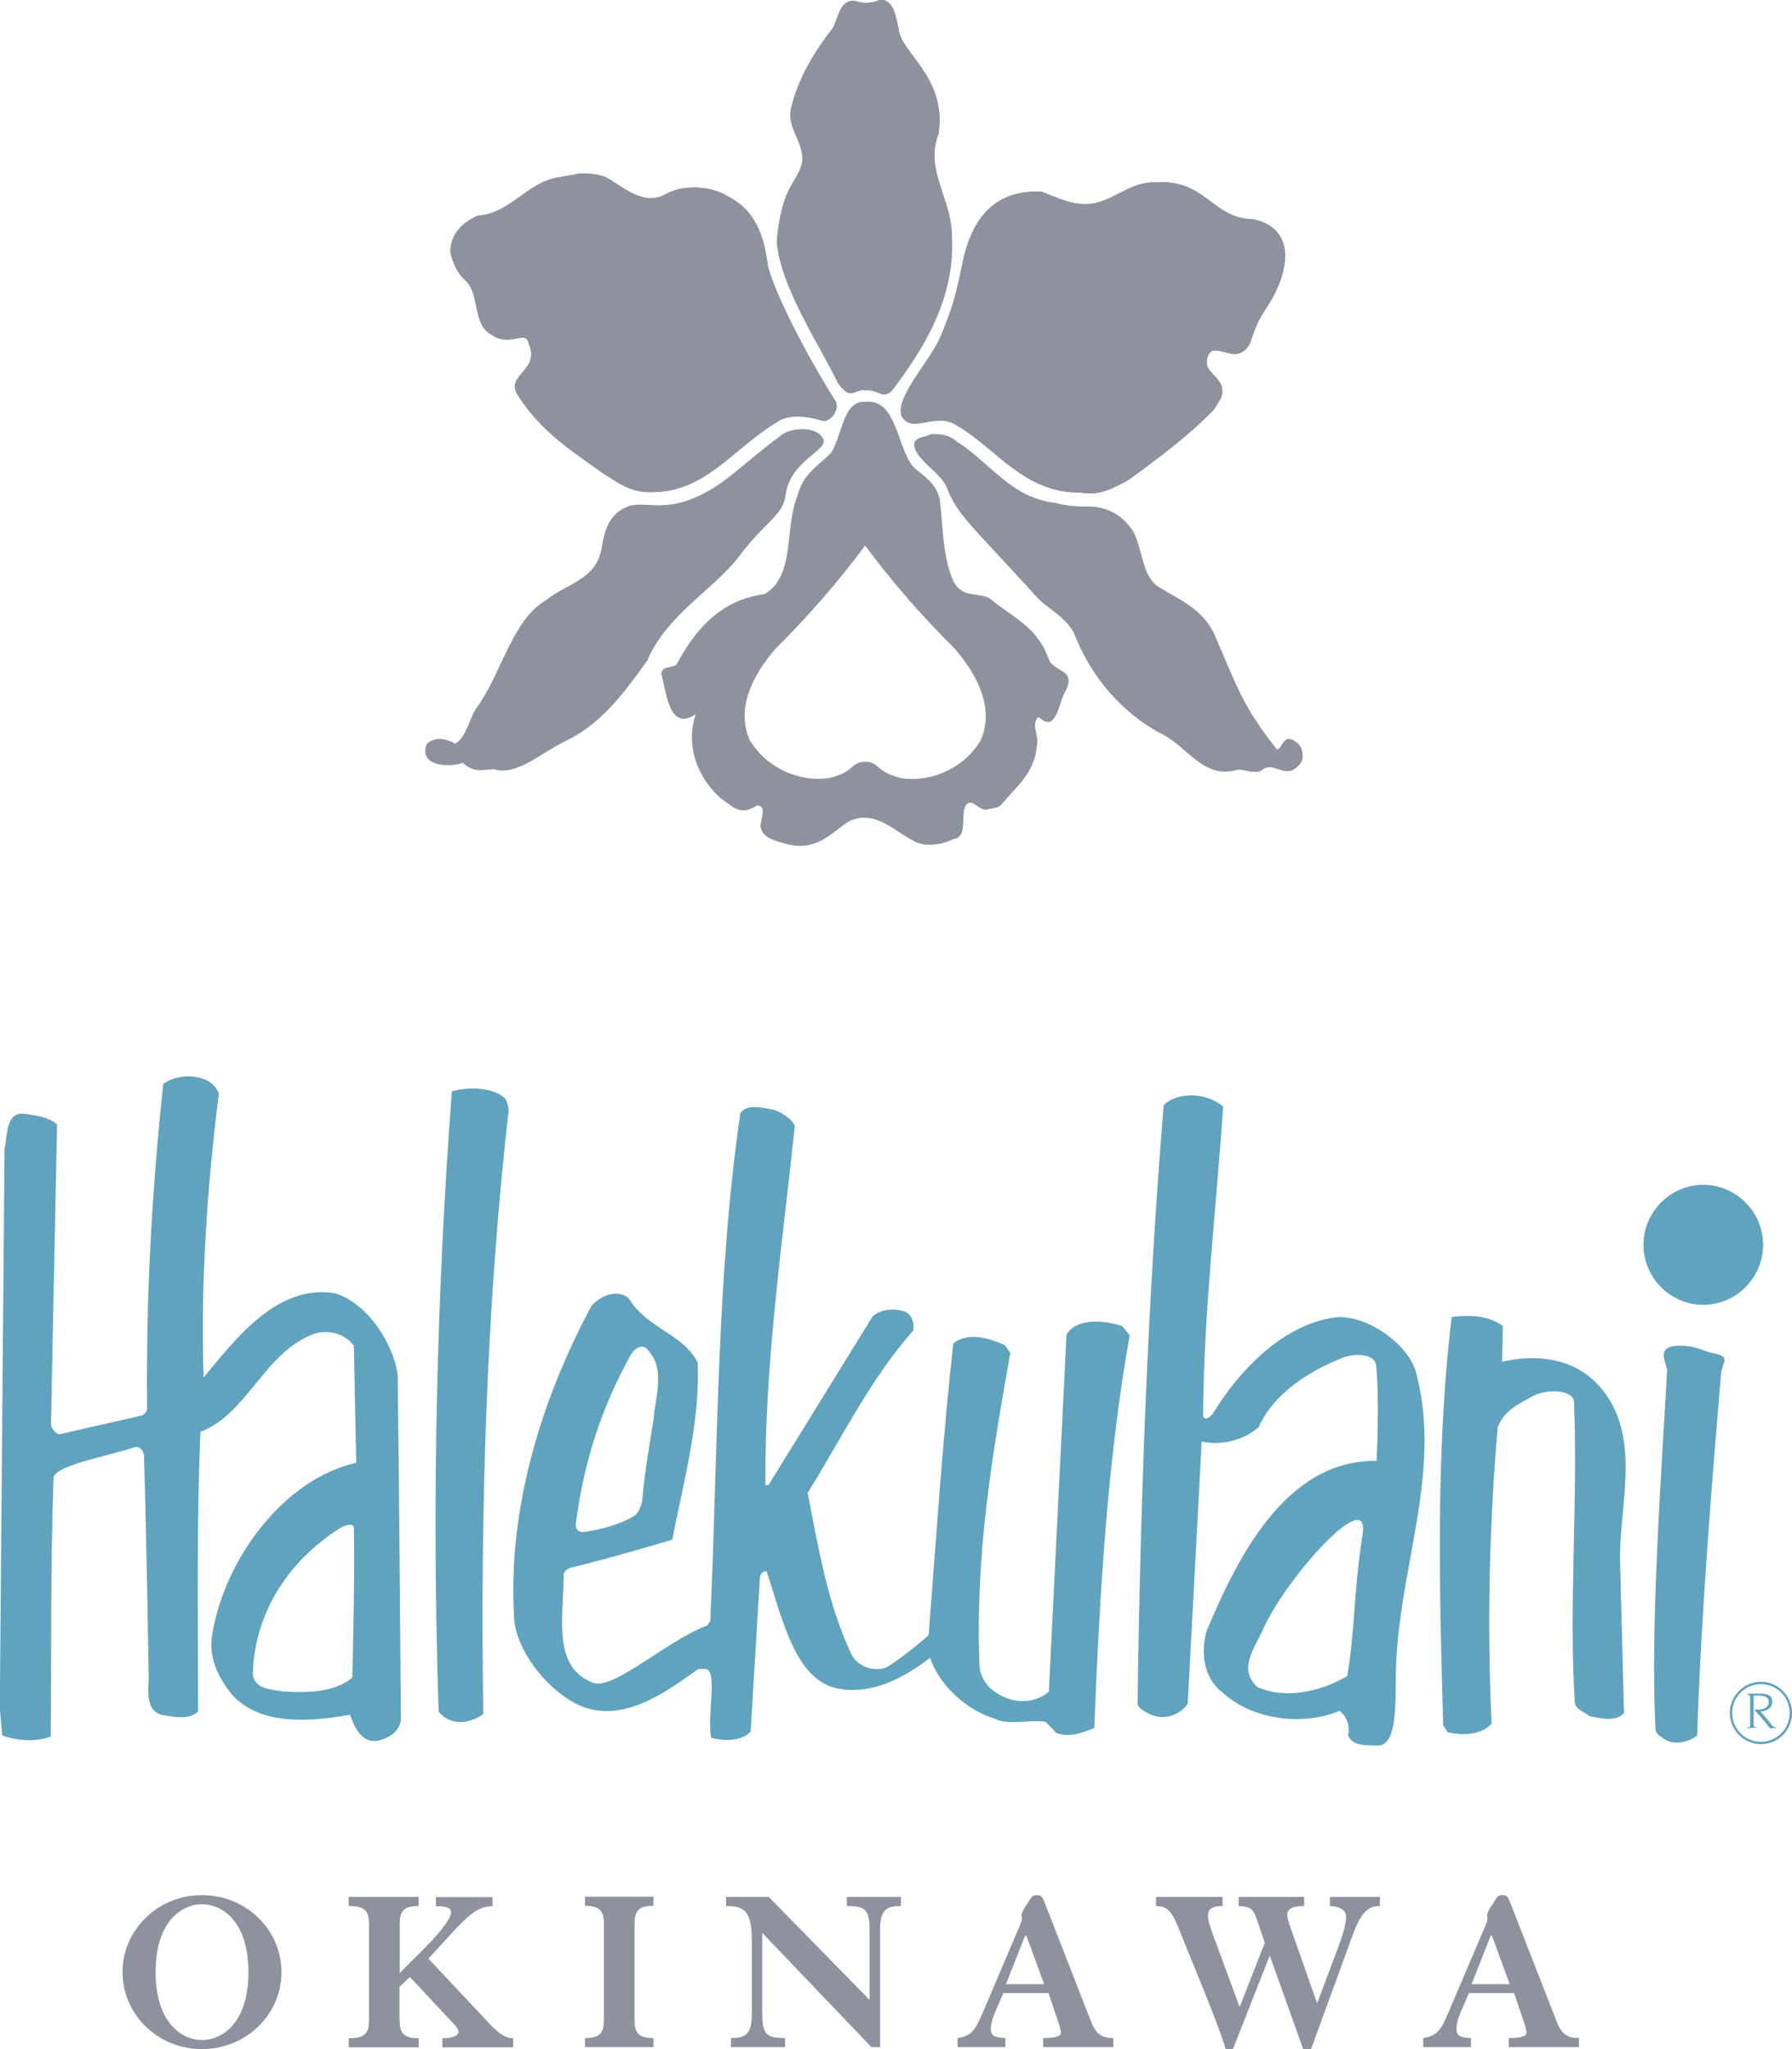
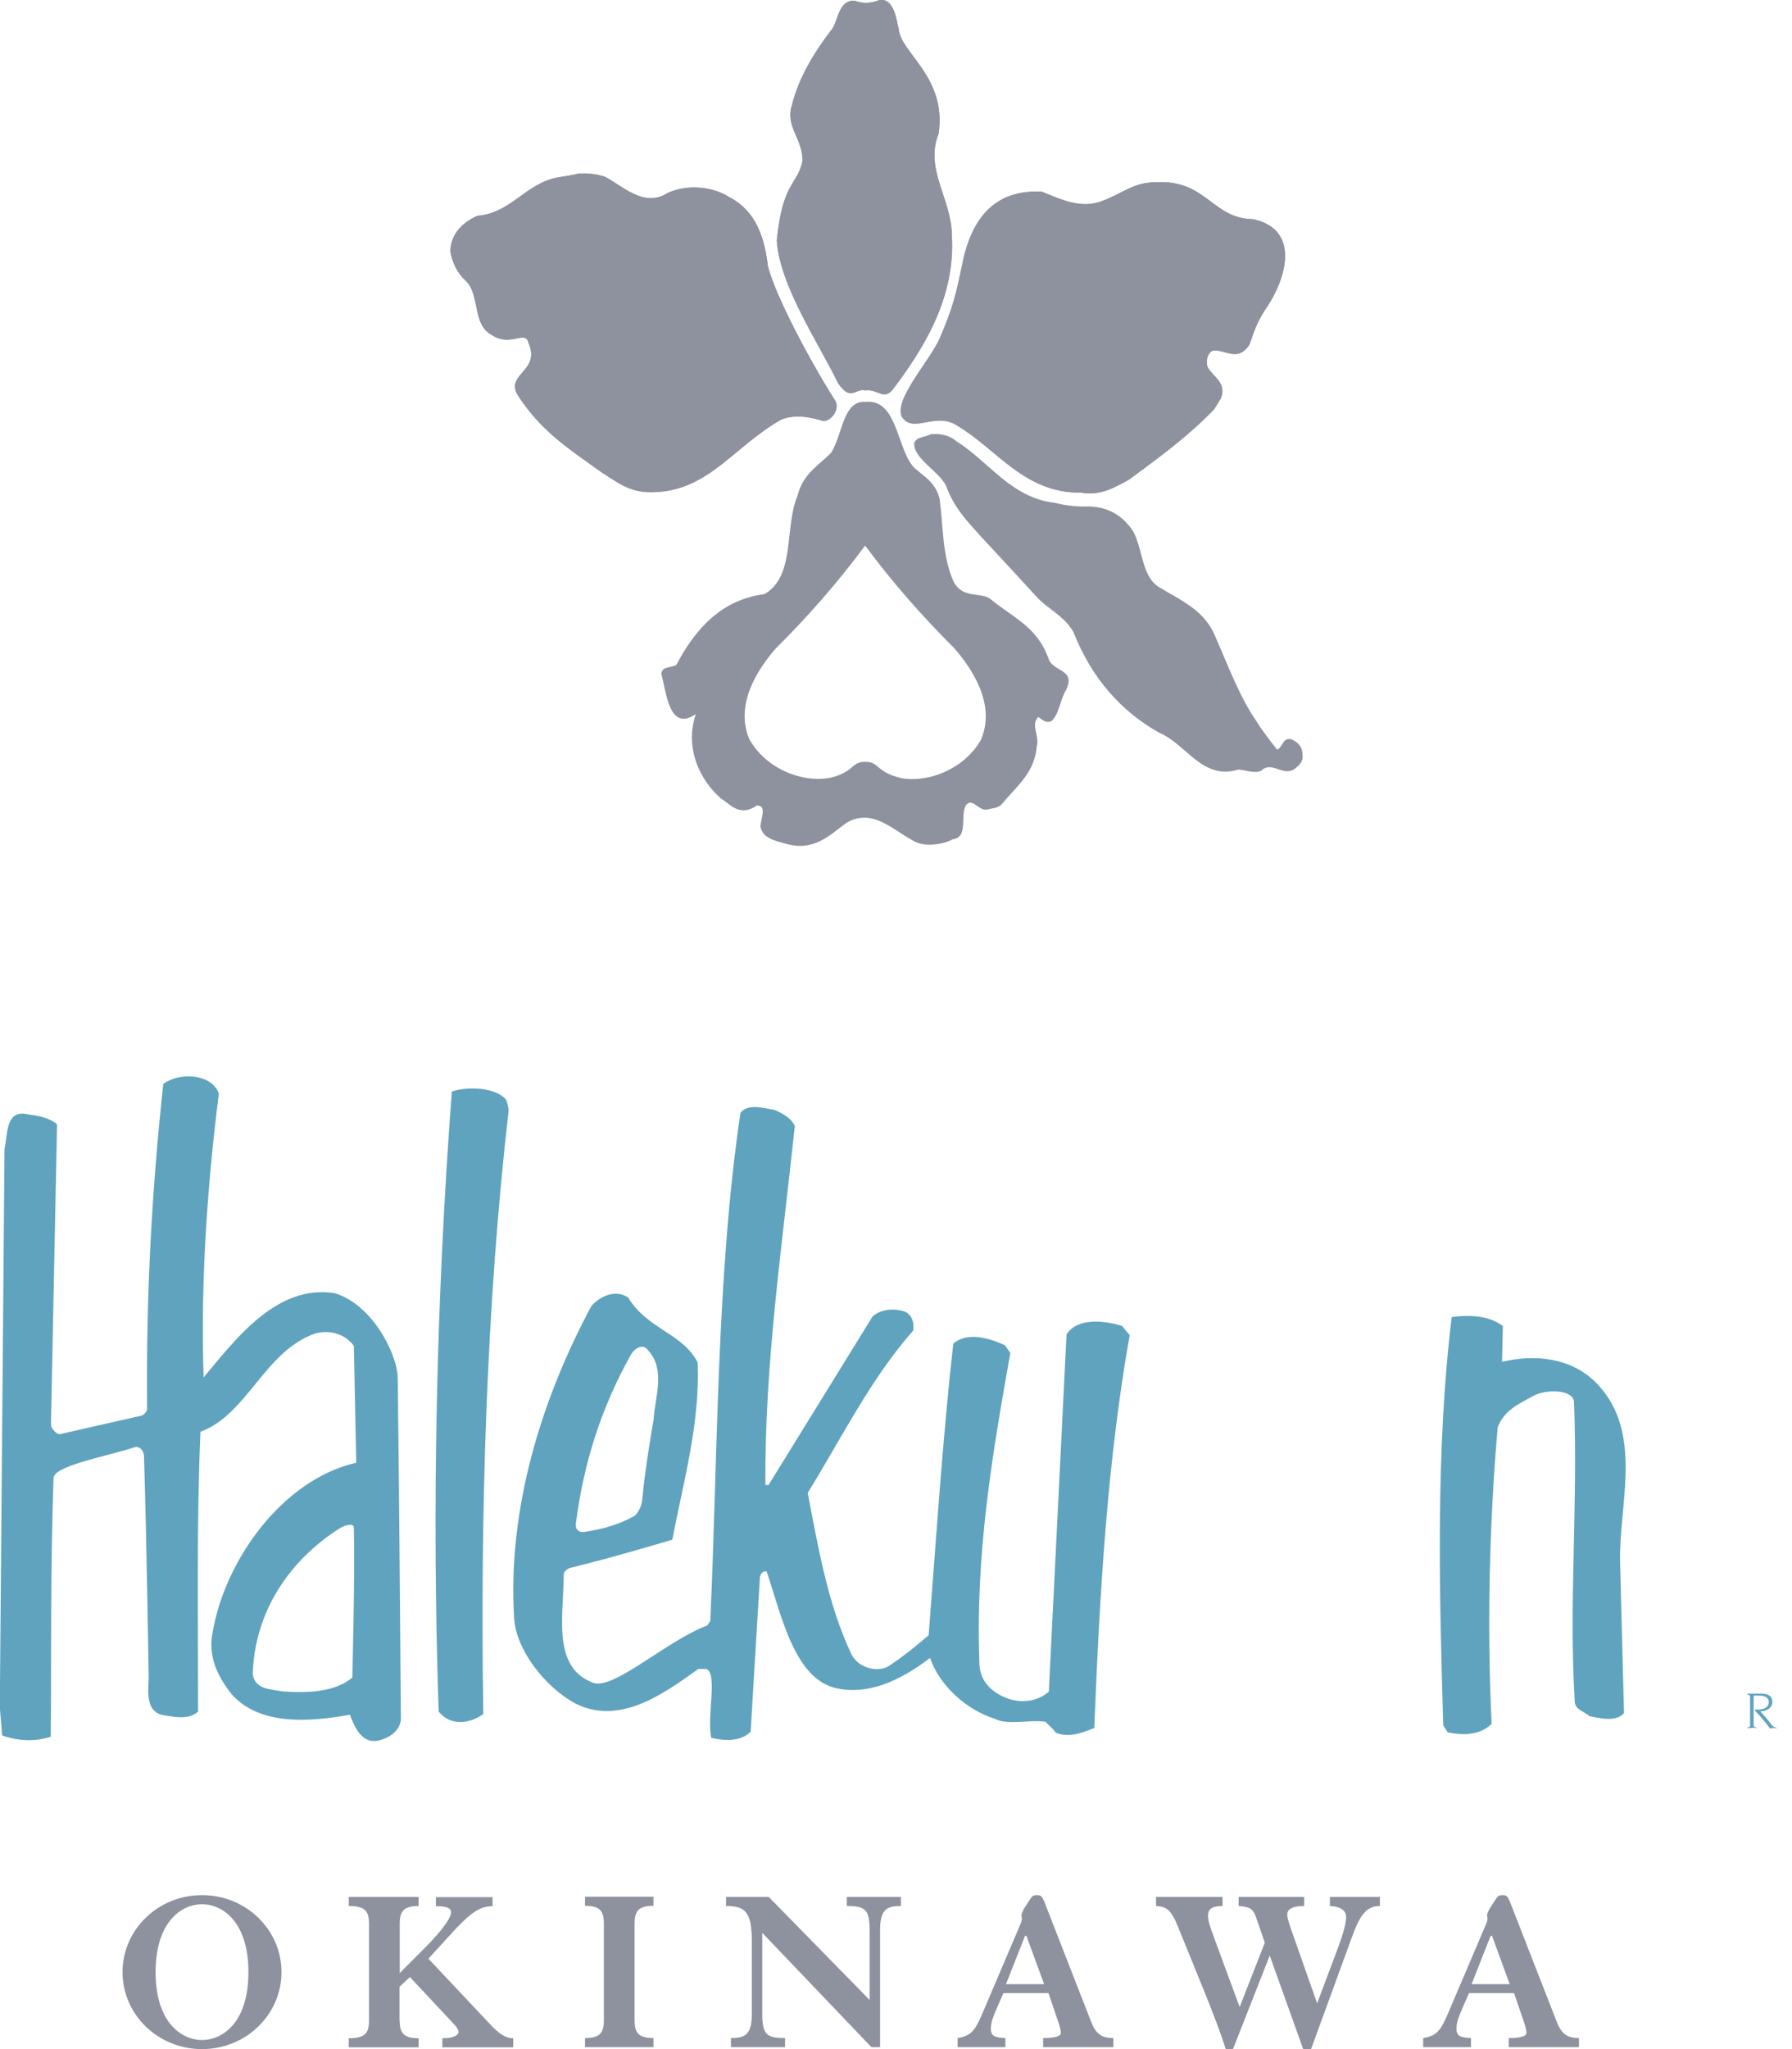
<svg xmlns="http://www.w3.org/2000/svg" width="91" height="104" viewBox="0 0 91 104" fill="none">
  <g clip-path="url(#clip0_1_222)">
    <path fill-rule="evenodd" clip-rule="evenodd" d="M88.882 87.522C88.882 87.662 88.802 87.672 88.733 87.672V87.712C88.822 87.712 88.922 87.692 89.002 87.692C89.062 87.692 89.132 87.692 89.202 87.712V87.672C89.122 87.672 89.052 87.652 89.052 87.522V86.059H89.322C89.582 86.059 89.821 86.129 89.821 86.389C89.821 86.68 89.522 86.77 89.272 86.77C89.212 86.77 89.172 86.77 89.132 86.77C89.112 86.77 89.112 86.78 89.112 86.8C89.112 86.82 89.142 86.85 89.272 86.981C89.462 87.191 89.761 87.552 89.881 87.722C89.931 87.722 89.991 87.702 90.051 87.702C90.111 87.702 90.161 87.702 90.211 87.722V87.682C90.141 87.682 90.051 87.652 89.971 87.552C89.791 87.301 89.591 87.081 89.392 86.86C89.681 86.86 90.001 86.7 90.001 86.379C90.001 86.079 89.781 85.959 89.442 85.959H88.722V85.999C88.792 85.999 88.872 86.019 88.872 86.149V87.522H88.882Z" fill="#5FA3BF" />
-     <path d="M89.422 85.358C90.291 85.358 91 86.069 91 86.941C91 87.812 90.291 88.523 89.422 88.523C88.553 88.523 87.843 87.812 87.843 86.941C87.843 86.069 88.553 85.358 89.422 85.358ZM89.422 85.478C88.613 85.478 87.963 86.129 87.963 86.941C87.963 87.752 88.613 88.403 89.422 88.403C90.231 88.403 90.88 87.752 90.88 86.941C90.88 86.129 90.231 85.478 89.422 85.478Z" fill="#5FA3BF" />
    <path fill-rule="evenodd" clip-rule="evenodd" d="M25.672 55.787C25.772 55.907 25.832 56.337 25.832 56.337C24.693 66.225 24.383 76.903 24.543 86.991C24.034 87.381 22.975 87.722 22.276 86.87C21.926 76.512 22.156 65.914 22.945 55.396C23.804 55.125 25.132 55.196 25.682 55.787H25.672Z" fill="#5FA3BF" />
    <path fill-rule="evenodd" clip-rule="evenodd" d="M76.316 67.317L76.276 69.12C77.884 68.729 79.822 68.869 81.131 70.262C83.478 72.756 82.19 76.422 82.27 79.287L82.469 86.941C82.08 87.411 81.261 87.211 80.711 87.101C80.442 86.86 80.042 86.79 79.972 86.43C79.662 81.441 80.132 76.422 79.932 71.163C79.912 70.532 78.544 70.472 77.854 70.853C76.995 71.323 76.406 71.594 76.056 72.425C75.627 77.334 75.507 82.593 75.747 87.491C75.157 88.082 74.258 88.082 73.519 87.922L73.289 87.572C73.09 80.78 72.9 73.597 73.719 66.846C74.618 66.725 75.637 66.766 76.336 67.317H76.316Z" fill="#5FA3BF" />
-     <path fill-rule="evenodd" clip-rule="evenodd" d="M87.004 68.679C87.943 68.879 87.454 69.07 87.394 69.761C87.044 73.898 86.375 81.832 86.185 88.093C85.756 88.403 85.027 88.623 84.497 88.253C84.297 88.112 84.068 87.982 84.068 87.742C83.798 82.463 84.377 74.649 84.657 69.57C84.677 69.22 83.968 68.298 85.306 68.298C86.125 68.298 86.615 68.609 87.004 68.689V68.679Z" fill="#5FA3BF" />
-     <path fill-rule="evenodd" clip-rule="evenodd" d="M83.458 63.179C83.458 61.507 84.827 60.134 86.495 60.134C88.163 60.134 89.532 61.507 89.532 63.179C89.532 64.852 88.163 66.225 86.495 66.225C84.827 66.225 83.458 64.852 83.458 63.179Z" fill="#5FA3BF" />
    <path fill-rule="evenodd" clip-rule="evenodd" d="M17.89 85.147C17.89 85.147 18.03 80.028 17.97 77.534C17.97 77.284 17.521 77.414 17.301 77.534C14.604 79.237 12.916 81.892 12.836 84.987C12.956 85.768 13.775 85.728 14.364 85.849C15.653 85.929 16.991 85.889 17.89 85.147ZM11.118 55.466C10.528 60.134 10.179 65.043 10.339 69.911C11.947 67.988 14.055 65.163 16.991 65.634C18.869 66.184 20.178 68.679 20.198 69.951C20.278 76.292 20.358 87.301 20.358 87.301C20.278 87.812 19.888 88.123 19.419 88.283C18.44 88.633 18.05 87.772 17.77 87.031C15.773 87.381 13.195 87.622 11.747 85.969C11.038 85.067 10.538 84.046 10.808 82.793C11.437 79.187 14.334 75.1 18.09 74.239L17.97 68.308C17.501 67.677 16.722 67.487 16.012 67.677C13.425 68.579 12.566 71.794 10.179 72.666C9.979 77.334 10.059 82.122 10.059 86.87C9.549 87.341 8.73 87.111 8.181 87.031C7.442 86.8 7.512 85.929 7.552 85.228C7.552 85.228 7.452 78.296 7.312 73.888C7.312 73.688 7.112 73.357 6.822 73.457C5.394 73.928 2.657 74.399 2.717 75.05C2.557 79.758 2.617 83.625 2.577 88.143C1.798 88.413 0.899 88.363 0.11 88.082L-0.01 86.65L0.23 58.311C0.39 57.64 0.27 56.307 1.368 56.548C1.918 56.628 2.467 56.708 2.897 57.059L2.587 72.325C2.627 72.525 2.827 72.756 3.017 72.796C3.017 72.796 5.504 72.225 7.162 71.854C7.302 71.834 7.472 71.634 7.472 71.504C7.412 65.754 7.712 60.395 8.291 55.015C9.07 54.424 10.718 54.464 11.108 55.486L11.118 55.466Z" fill="#5FA3BF" />
    <path fill-rule="evenodd" clip-rule="evenodd" d="M33.194 71.965C33.293 70.843 33.783 69.49 32.924 68.549C32.654 68.158 32.255 68.428 32.065 68.709C30.556 71.394 29.657 74.168 29.248 77.284C29.188 77.715 29.488 77.775 29.657 77.755C30.616 77.614 31.475 77.364 32.225 76.933C32.324 76.873 32.574 76.543 32.614 76.112C32.754 74.499 33.203 71.975 33.203 71.975L33.194 71.965ZM40.356 57.199C39.726 63.199 38.827 69.17 38.867 75.371H39.027L44.311 66.816C44.741 66.425 45.45 66.385 45.989 66.585C46.339 66.786 46.419 67.136 46.379 67.527C44.191 70.001 42.743 72.986 41.015 75.771C41.564 78.596 42.034 81.421 43.242 83.975C43.632 84.717 44.631 84.877 45.12 84.566C46.019 83.995 47.158 82.994 47.158 82.994C47.548 77.965 47.867 73.067 48.407 68.198C49.116 67.567 50.285 67.928 51.034 68.278L51.304 68.669C50.405 73.768 49.526 78.756 49.735 84.446C49.755 85.207 50.205 85.758 50.914 86.099C51.773 86.51 52.672 86.37 53.261 85.859L54.16 67.727C54.71 66.866 56.078 67.016 56.977 67.296L57.367 67.767C56.228 74.168 55.839 80.92 55.569 87.702C54.98 87.942 54.28 88.213 53.611 87.942C53.431 87.672 53.391 87.722 53.102 87.391C52.362 87.251 51.164 87.592 50.514 87.231C49.106 86.8 47.718 85.568 47.228 84.146C45.94 85.127 44.291 86.049 42.533 85.698C40.376 85.268 39.716 82.122 38.937 79.768C38.737 79.688 38.588 79.928 38.588 80.079L38.118 87.892C37.609 88.403 36.789 88.363 36.12 88.203C35.88 87.101 36.47 84.867 35.851 84.707H35.461C33.663 85.999 31.465 87.572 29.238 86.47C27.63 85.608 26.201 83.685 26.111 82.152C25.762 76.623 27.48 71.043 30.027 66.295C30.497 65.744 31.316 65.433 31.905 65.864C32.884 67.477 34.682 67.667 35.431 69.16C35.551 72.265 34.692 75.24 34.142 78.145C34.142 78.145 30.856 79.127 29.018 79.558C28.878 79.578 28.628 79.738 28.628 79.908C28.608 82.102 28.039 84.617 30.117 85.408C31.156 85.799 33.873 83.254 35.91 82.503L36.07 82.272C36.46 73.638 36.38 64.772 37.599 56.488C37.988 55.977 38.807 56.257 39.317 56.328C39.706 56.488 40.216 56.758 40.376 57.189L40.356 57.199Z" fill="#5FA3BF" />
-     <path fill-rule="evenodd" clip-rule="evenodd" d="M69.194 77.865C69.584 75.35 65.338 80.028 64.15 82.673C63.7 83.675 62.861 84.677 63.84 85.618C65.328 86.289 67.126 85.819 68.415 85.067C68.844 82.433 68.704 81.1 69.194 77.865ZM61.562 71.794C62.931 69.52 65.278 67.086 67.985 66.846C69.673 66.846 71.541 68.338 71.901 69.63C73.29 74.749 70.942 79.758 70.882 85.017C70.862 86.389 70.962 88.643 69.943 88.593C69.334 88.573 68.695 88.633 68.455 88.082C68.575 87.572 68.375 87.101 68.025 86.83C66.187 87.612 63.64 87.301 62.112 85.929C61.133 85.187 60.973 83.965 61.253 82.823C62.741 79.287 65.208 74.068 69.903 74.148C69.903 74.148 70.063 71.103 69.883 69.32C69.823 68.649 68.654 68.689 68.145 68.929C66.537 69.56 64.699 70.692 63.92 72.425C63.141 73.127 62.002 73.367 61.023 73.167L60.314 86.47C59.924 87.061 59.055 87.351 58.356 86.981C58.076 86.84 57.767 86.69 57.767 86.43C57.906 76.322 58.276 66.024 59.095 56.087C59.874 55.346 61.363 55.496 62.112 56.167C61.762 61.386 61.133 66.565 61.093 71.744C61.073 72.195 61.462 71.924 61.562 71.784V71.794Z" fill="#5FA3BF" />
    <path fill-rule="evenodd" clip-rule="evenodd" d="M53.212 33.338C53.142 33.167 53.072 33.007 52.992 32.857C52.362 31.685 51.274 31.214 50.335 30.433C49.805 29.992 48.886 30.453 48.407 29.481C47.857 28.239 47.897 26.736 47.718 25.334C47.538 24.552 46.978 24.202 46.479 23.791C45.54 22.94 45.62 20.225 43.952 20.395C42.803 20.305 42.783 22.088 42.204 22.98C41.584 23.621 40.775 24.042 40.505 25.143C39.816 26.756 40.416 29.221 38.827 30.152C37.029 30.383 35.811 31.414 34.872 32.847C34.682 33.137 34.512 33.438 34.342 33.748C34.093 33.909 33.603 33.798 33.583 34.209C33.833 35.041 33.953 37.194 35.331 36.243C35.121 36.884 35.091 37.495 35.191 38.056C35.371 39.108 35.98 39.989 36.64 40.55C37.079 40.801 37.539 41.492 38.438 40.881C38.957 40.881 38.638 41.512 38.618 41.953C38.718 42.524 39.327 42.664 39.836 42.804C41.355 43.265 42.134 42.363 43.013 41.742C44.341 41.001 45.38 42.163 46.369 42.664C46.898 43.014 47.887 42.874 48.387 42.594C49.196 42.504 48.736 41.372 49.056 40.861C49.376 40.47 49.675 41.141 50.095 41.091C50.395 41.021 50.694 41.021 50.874 40.811C51.533 39.999 52.462 39.308 52.632 38.046C52.632 37.986 52.642 37.926 52.652 37.865C52.792 37.355 52.333 36.784 52.722 36.393C52.932 36.513 53.042 36.694 53.361 36.623C53.801 36.273 53.821 35.511 54.141 35.011C54.67 33.899 53.361 34.139 53.221 33.328L53.212 33.338ZM45.72 39.478C44.481 39.188 44.651 38.657 43.942 38.667C43.222 38.647 43.392 39.188 42.154 39.478C40.845 39.709 39.337 39.158 38.428 38.066C38.298 37.906 38.178 37.735 38.068 37.555C37.289 35.782 38.458 33.979 39.407 32.897C39.417 32.887 39.437 32.867 39.447 32.857C41.015 31.304 42.563 29.541 43.932 27.688C45.3 29.541 46.849 31.294 48.417 32.857C48.437 32.877 48.447 32.887 48.467 32.907C49.406 33.989 50.584 35.792 49.805 37.565C49.695 37.745 49.586 37.916 49.446 38.076C48.537 39.168 47.028 39.719 45.72 39.488V39.478Z" fill="#8E919E" />
    <path fill-rule="evenodd" clip-rule="evenodd" d="M42.583 19.474C43.252 20.395 43.392 19.694 43.942 19.814C44.571 19.724 44.861 20.325 45.32 19.794C46.889 17.721 48.537 15.116 48.337 11.931C48.337 10.127 46.938 8.585 47.668 6.782C48.087 3.897 45.73 2.685 45.64 1.473C45.52 1.072 45.43 -0.06 44.691 5.60423e-07C44.201 0.17 43.902 0.21 43.412 0.05C42.653 -0.02 42.583 0.882 42.303 1.412C41.454 2.524 40.575 3.857 40.206 5.379C39.886 6.441 40.765 7.042 40.755 8.174C40.505 9.376 39.736 9.236 39.447 12.211C39.587 14.515 41.634 17.51 42.573 19.484L42.583 19.474Z" fill="#8E919E" />
    <path fill-rule="evenodd" clip-rule="evenodd" d="M45.81 21.167C46.379 22.028 47.508 20.876 48.597 21.597C50.644 22.799 51.993 25.033 54.89 25.003C55.879 25.184 56.638 24.723 57.347 24.332C58.845 23.23 60.344 22.138 61.652 20.776L61.992 20.225C62.312 19.424 61.602 19.143 61.323 18.632C61.213 18.332 61.323 17.921 61.572 17.801C62.162 17.701 62.761 18.332 63.34 17.64C63.57 17.44 63.57 16.689 64.349 15.567C65.328 14.094 66.047 11.62 63.6 11.119C61.562 11.089 61.243 9.116 58.725 9.246C57.577 9.226 56.907 9.867 55.989 10.188C54.88 10.648 53.781 10.067 52.902 9.727C50.025 9.567 49.266 11.8 48.946 13.002C48.527 15.036 48.417 15.507 47.728 17.15C47.208 18.332 45.37 20.265 45.8 21.157L45.81 21.167Z" fill="#8E919E" />
    <path fill-rule="evenodd" clip-rule="evenodd" d="M24.943 16.979C25.882 17.651 26.691 16.729 26.831 17.39C27.46 18.802 25.772 18.943 26.231 19.954C27.41 21.858 28.928 22.809 30.576 23.991C31.375 24.482 32.005 25.053 33.303 24.973C36.01 24.863 37.339 22.599 39.686 21.287C40.465 20.996 41.215 21.197 41.814 21.367C42.244 21.367 42.643 20.736 42.423 20.355C40.985 18.081 39.377 14.966 38.997 13.523C38.767 11.56 38.128 10.568 36.969 9.967C36.14 9.456 34.832 9.346 33.883 9.807C32.704 10.548 31.625 9.456 30.736 8.976C30.327 8.835 29.817 8.765 29.288 8.815V8.835C28.938 8.905 28.599 8.956 28.249 9.016C26.681 9.336 25.922 10.819 24.243 10.949C23.574 11.249 22.905 11.78 22.865 12.742C22.955 13.323 23.235 13.874 23.624 14.225C24.383 14.896 23.974 16.459 24.933 16.969L24.943 16.979Z" fill="#8E919E" />
    <path d="M45.63 1.473C45.72 2.685 48.077 3.897 47.658 6.782C46.928 8.585 48.327 10.127 48.327 11.931C48.537 15.116 46.879 17.721 45.31 19.794C44.851 20.325 44.561 19.724 43.932 19.814C43.382 19.704 43.242 20.395 42.573 19.474C41.634 17.51 39.587 14.505 39.447 12.201C39.736 9.236 40.505 9.376 40.755 8.164C40.765 7.032 39.876 6.431 40.206 5.369C40.575 3.847 41.444 2.514 42.303 1.402C42.583 0.872 42.643 -0.03 43.412 0.04C43.892 0.2 44.201 0.17 44.691 -0.01C45.43 -0.07 45.52 1.062 45.64 1.463L45.63 1.473Z" fill="#8E919E" />
    <path d="M30.736 8.976C31.635 9.456 32.714 10.548 33.883 9.807C34.822 9.346 36.14 9.456 36.969 9.967C38.118 10.568 38.767 11.56 38.997 13.523C39.367 14.966 40.985 18.081 42.423 20.355C42.653 20.736 42.254 21.367 41.814 21.367C41.215 21.197 40.465 20.996 39.686 21.287C37.339 22.599 36.01 24.863 33.303 24.973C32.005 25.063 31.375 24.482 30.576 23.991C28.928 22.809 27.41 21.858 26.231 19.954C25.772 18.943 27.47 18.802 26.831 17.39C26.691 16.729 25.881 17.651 24.943 16.979C23.974 16.468 24.393 14.906 23.634 14.235C23.244 13.884 22.965 13.333 22.875 12.752C22.925 11.78 23.584 11.249 24.253 10.959C25.931 10.819 26.691 9.346 28.259 9.026C28.608 8.956 28.948 8.915 29.298 8.845V8.825C29.827 8.775 30.337 8.845 30.746 8.986L30.736 8.976Z" fill="#8E919E" />
    <path d="M63.6 11.119C66.037 11.62 65.328 14.094 64.349 15.567C63.57 16.689 63.57 17.44 63.34 17.64C62.761 18.332 62.162 17.701 61.572 17.801C61.323 17.921 61.213 18.332 61.323 18.632C61.602 19.143 62.312 19.414 61.992 20.225L61.652 20.776C60.344 22.138 58.845 23.22 57.347 24.332C56.638 24.723 55.879 25.184 54.89 25.003C51.993 25.023 50.644 22.799 48.597 21.597C47.508 20.876 46.379 22.028 45.81 21.167C45.38 20.275 47.218 18.342 47.737 17.16C48.427 15.517 48.537 15.046 48.956 13.012C49.276 11.81 50.035 9.577 52.912 9.737C53.781 10.077 54.89 10.658 55.998 10.198C56.917 9.877 57.587 9.226 58.735 9.256C61.253 9.116 61.572 11.099 63.61 11.129L63.6 11.119Z" fill="#8E919E" />
-     <path d="M41.664 22.098C42.473 22.809 40.116 23.18 39.886 25.174C39.746 26.185 38.817 26.496 37.469 28.319C36.16 29.972 33.843 31.234 32.874 33.518C31.675 35.201 30.477 36.794 28.689 37.625C27.54 38.176 26.201 39.418 25.082 39.038C24.473 39.068 24.073 39.238 23.504 38.717C22.925 38.947 21.257 38.947 21.656 37.795C21.836 37.565 22.326 37.305 23.125 37.745C23.724 37.375 23.814 36.433 24.253 35.852C25.492 34.119 26.021 31.424 27.77 30.433C28.738 29.621 30.287 29.451 30.556 27.798C30.716 26.796 30.976 26.045 31.955 25.674C32.784 25.474 33.653 25.905 35.121 25.324C36.73 24.723 37.898 23.37 39.577 22.168C39.986 21.728 41.205 21.617 41.664 22.078V22.098Z" fill="#8E919E" />
    <path d="M65.608 37.535C65.128 37.375 65.148 37.946 64.849 38.046C64.509 37.605 64.139 37.144 63.84 36.663C62.961 35.401 62.391 33.849 61.752 32.396C61.203 30.964 59.974 30.483 58.875 29.812C57.976 29.281 58.046 27.898 57.547 26.977C57.037 26.195 56.308 25.724 55.269 25.704C54.74 25.724 54.101 25.664 53.591 25.524C51.334 25.274 50.235 23.431 48.557 22.389C48.237 22.108 47.818 21.998 47.268 22.038C46.988 22.198 46.569 22.148 46.429 22.469C46.339 23.3 47.867 24.002 48.097 24.803C48.666 26.185 49.246 26.566 52.622 30.272C53.202 30.913 54.031 31.244 54.51 32.075C55.429 34.43 56.967 36.133 58.875 37.194C60.254 37.775 61.063 39.619 62.881 39.058C63.27 39.078 63.66 39.268 64.03 39.128C64.609 38.577 65.118 39.448 65.758 39.017C65.938 38.857 66.177 38.697 66.147 38.346C66.147 37.936 65.978 37.725 65.618 37.535H65.608Z" fill="#8E919E" />
    <path d="M10.259 96.186C12.496 96.186 14.294 97.939 14.294 100.093C14.294 102.247 12.496 104 10.259 104C8.021 104 6.223 102.247 6.223 100.093C6.223 97.939 8.021 96.186 10.259 96.186ZM10.259 103.539C11.328 103.539 12.616 102.628 12.616 100.093C12.616 97.559 11.318 96.647 10.259 96.647C9.2 96.647 7.901 97.559 7.901 100.093C7.901 102.628 9.2 103.539 10.259 103.539Z" fill="#8E919E" />
    <path d="M20.298 102.557C20.298 103.209 20.527 103.449 21.257 103.449V103.91H17.71V103.449C18.51 103.449 18.739 103.209 18.739 102.557V97.629C18.739 96.978 18.51 96.737 17.71 96.737V96.277H21.257V96.737C20.527 96.737 20.298 96.978 20.298 97.629V100.143L21.626 98.811C22.535 97.889 22.905 97.308 22.905 97.068C22.905 96.868 22.765 96.747 22.136 96.747V96.287H25.012V96.747C24.353 96.747 23.884 97.068 22.815 98.25L21.756 99.412L24.923 102.778C25.322 103.199 25.662 103.449 26.061 103.449V103.91H22.465V103.449C23.005 103.449 23.284 103.309 23.284 103.128C23.284 102.998 23.174 102.878 23.095 102.778L20.817 100.344L20.288 100.835V102.568L20.298 102.557Z" fill="#8E919E" />
    <path d="M29.707 103.9V103.439C30.436 103.439 30.666 103.199 30.666 102.547V97.619C30.666 96.968 30.436 96.727 29.707 96.727V96.267H33.184V96.727C32.454 96.727 32.225 96.968 32.225 97.619V102.547C32.225 103.199 32.454 103.439 33.184 103.439V103.9H29.707Z" fill="#8E919E" />
    <path d="M44.251 103.9L38.708 98.1V102.217C38.708 103.279 38.947 103.439 39.866 103.439V103.9H37.119V103.439C37.838 103.439 38.178 103.269 38.178 102.217V98.52C38.178 97.028 37.838 96.737 36.87 96.737V96.277H39.037L44.161 101.506V97.96C44.161 96.898 43.922 96.737 43.003 96.737V96.277H45.75V96.737C45.031 96.737 44.691 96.908 44.691 97.96V103.9H44.251Z" fill="#8E919E" />
    <path d="M48.627 103.9V103.439C49.296 103.339 49.516 103.068 49.885 102.197L51.793 97.719C51.853 97.589 51.893 97.469 51.893 97.399C51.893 97.338 51.873 97.268 51.873 97.218V97.168C51.873 97.168 51.933 96.988 52.003 96.868L52.282 96.437C52.422 96.216 52.462 96.186 52.682 96.186C52.862 96.186 52.922 96.267 53.022 96.497L55.419 102.638C55.679 103.299 56.018 103.439 56.538 103.439V103.9H52.972V103.439C53.671 103.439 53.871 103.319 53.871 103.179C53.871 103.068 53.831 102.918 53.791 102.768L53.242 101.155H50.954L50.614 101.936C50.455 102.297 50.315 102.638 50.315 102.958C50.315 103.319 50.484 103.419 51.054 103.439V103.9H48.657H48.627ZM53.022 100.704L52.123 98.25H52.053L51.084 100.704H53.022Z" fill="#8E919E" />
    <path d="M62.242 104C61.822 102.608 60.813 100.254 59.824 97.799C59.465 96.908 59.225 96.767 58.706 96.737V96.277H62.082V96.737C61.522 96.737 61.343 96.908 61.343 97.238C61.343 97.569 61.562 98.08 61.702 98.48L62.951 101.866L64.229 98.601L63.79 97.329C63.63 96.868 63.47 96.778 62.901 96.737V96.277H66.227V96.737C65.518 96.737 65.368 96.958 65.368 97.178C65.368 97.278 65.408 97.479 65.548 97.879L66.886 101.676L67.865 99.072C68.265 98.03 68.355 97.579 68.355 97.288C68.355 96.928 68.015 96.757 67.536 96.737V96.277H70.073V96.737C69.484 96.737 69.114 97.048 68.684 98.23L66.577 104H66.177L64.479 99.252L62.611 104H62.232H62.242Z" fill="#8E919E" />
    <path d="M72.271 103.9V103.439C72.94 103.339 73.16 103.068 73.529 102.197L75.437 97.719C75.497 97.589 75.537 97.469 75.537 97.399C75.537 97.338 75.517 97.268 75.517 97.218V97.168C75.517 97.168 75.577 96.988 75.647 96.868L75.927 96.437C76.066 96.216 76.106 96.186 76.326 96.186C76.506 96.186 76.566 96.267 76.666 96.497L79.063 102.638C79.323 103.299 79.662 103.439 80.182 103.439V103.9H76.616V103.439C77.315 103.439 77.515 103.319 77.515 103.179C77.515 103.068 77.475 102.918 77.435 102.768L76.885 101.155H74.598L74.258 101.936C74.099 102.297 73.959 102.638 73.959 102.958C73.959 103.319 74.129 103.419 74.698 103.439V103.9H72.3H72.271ZM76.666 100.704L75.767 98.25H75.697L74.728 100.704H76.666Z" fill="#8E919E" />
  </g>
  <defs>
    <clipPath id="clip0_1_222">
      <rect width="91" height="104" fill="white" />
    </clipPath>
  </defs>
</svg>